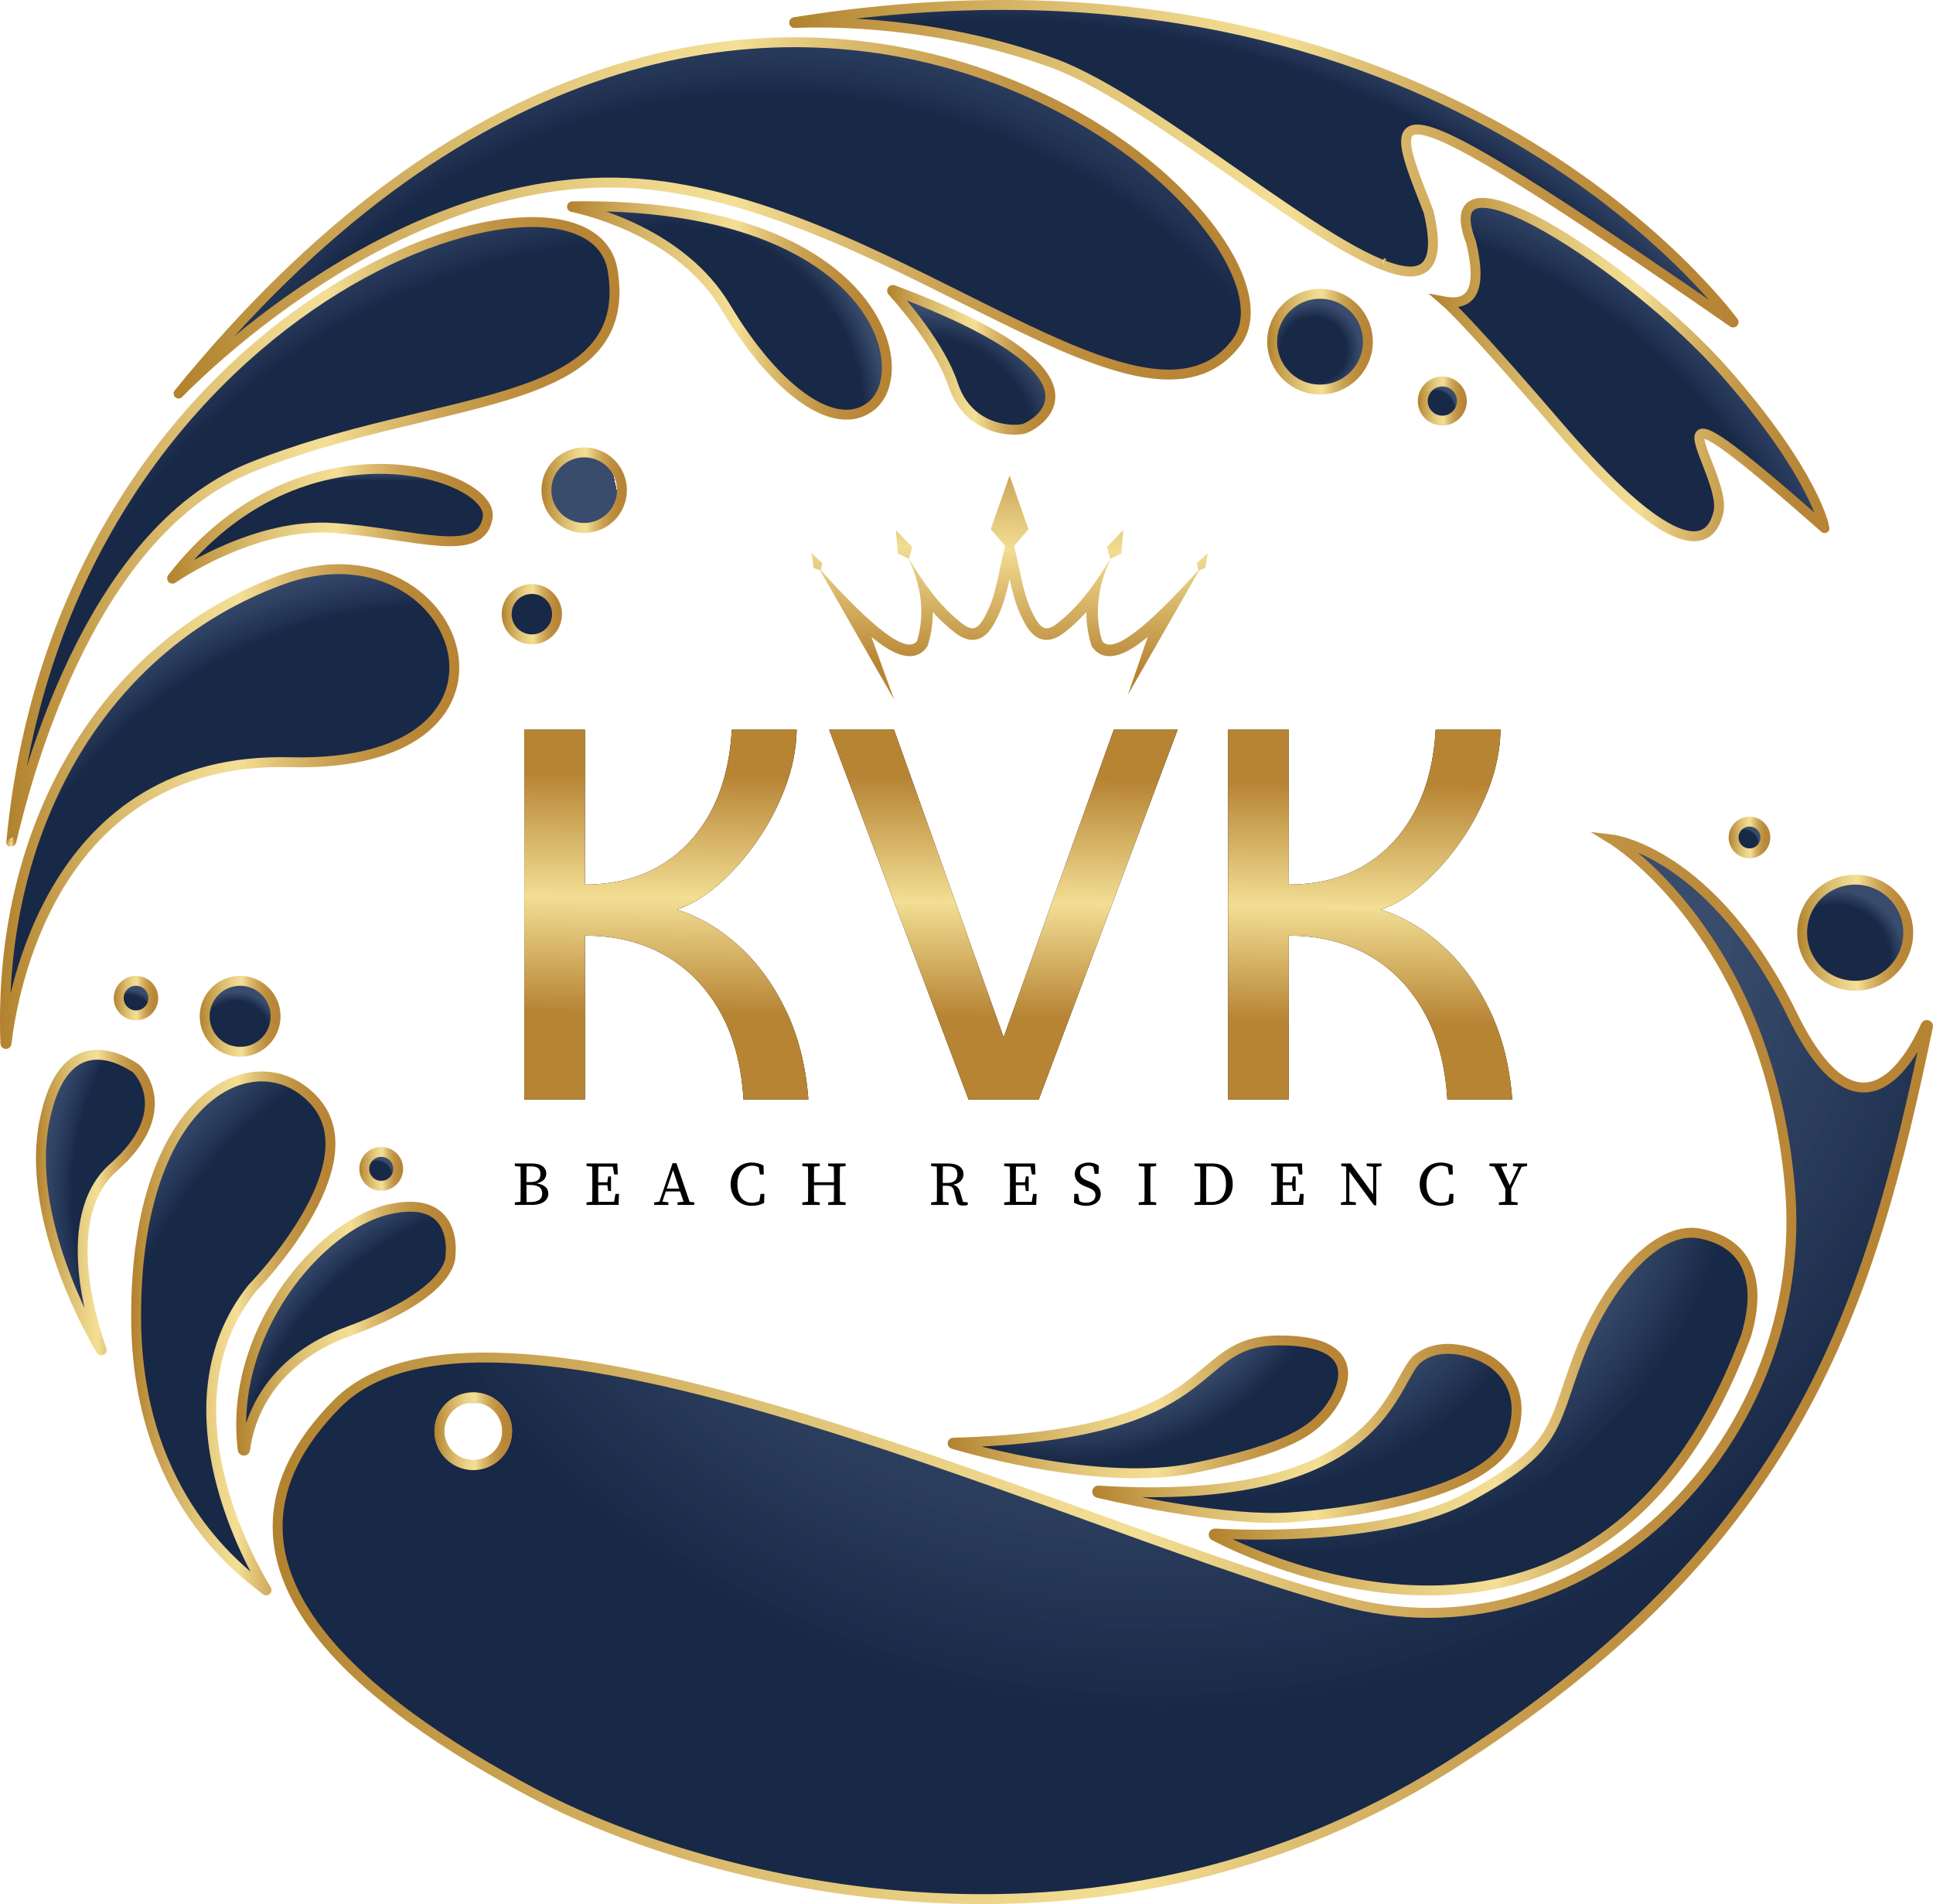
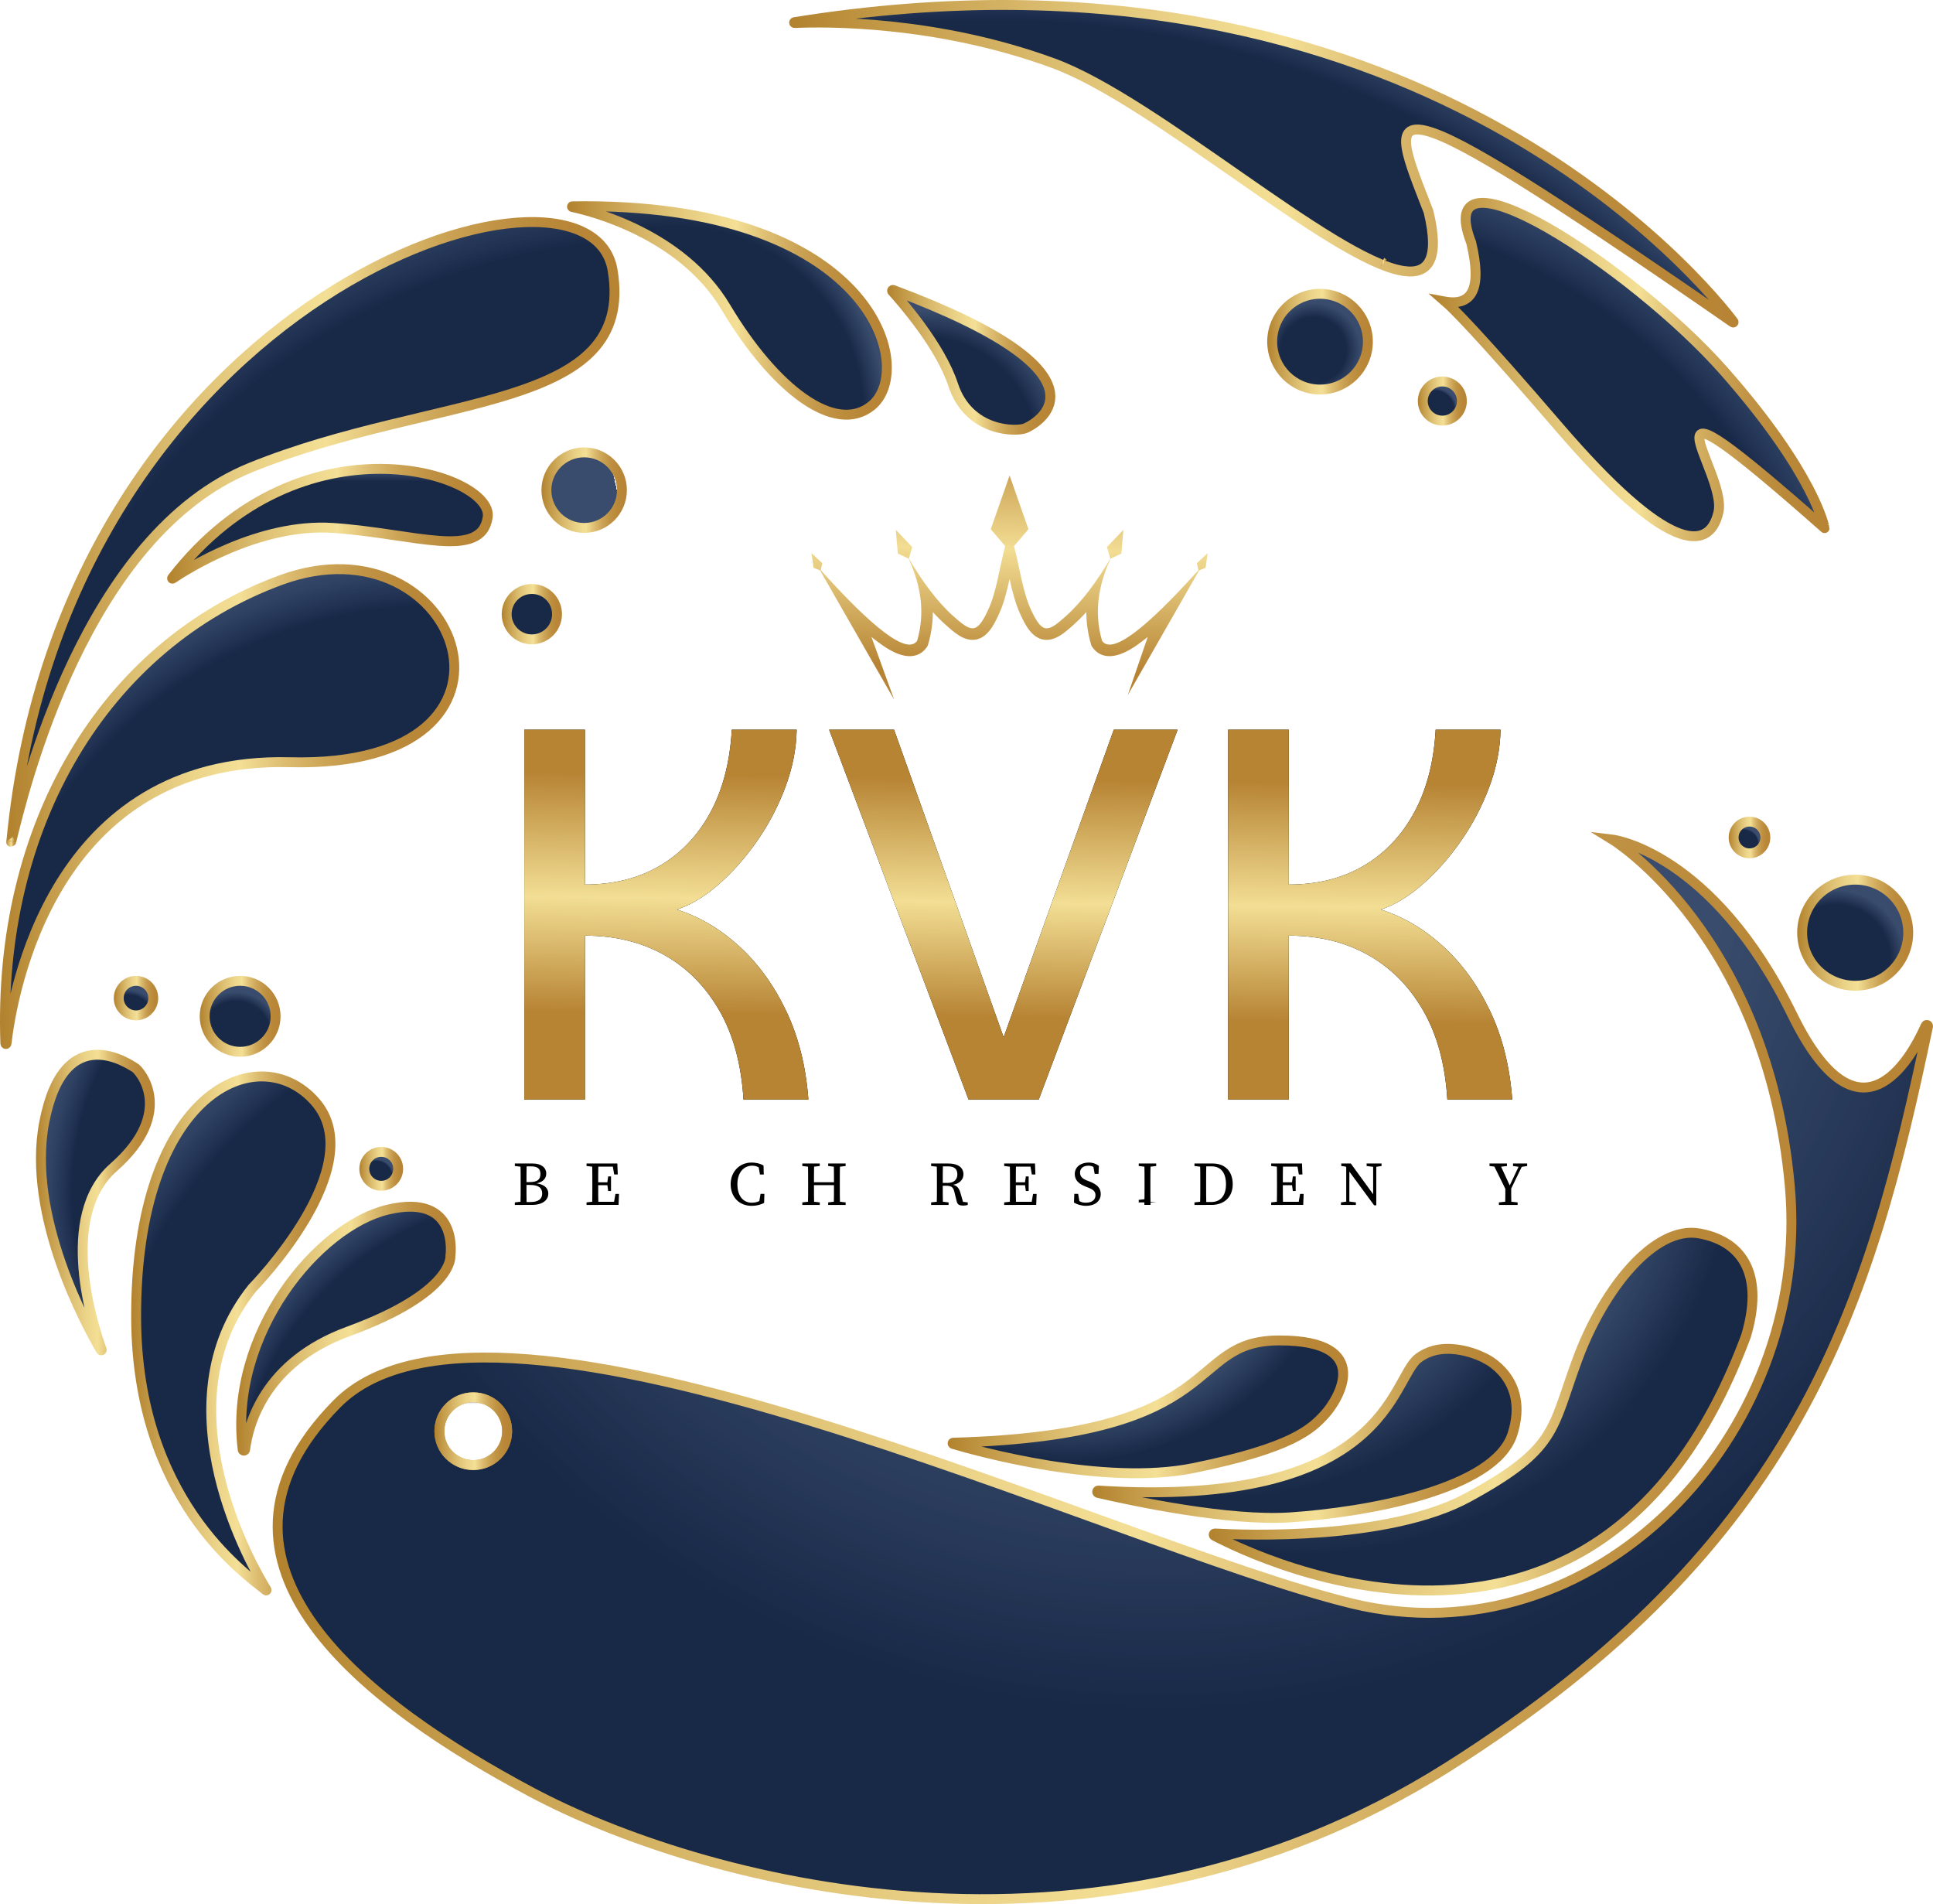
<svg xmlns="http://www.w3.org/2000/svg" xmlns:xlink="http://www.w3.org/1999/xlink" version="1.1" id="Layer_4" x="0px" y="0px" viewBox="0 0 1562.3 1538.63" style="enable-background:new 0 0 1562.3 1538.63;" xml:space="preserve">
  <style type="text/css">
	.st0{fill:url(#SVGID_1_);stroke:url(#SVGID_2_);stroke-width:8;stroke-miterlimit:10;}
	.st1{fill:url(#SVGID_3_);stroke:url(#SVGID_4_);stroke-width:8;stroke-miterlimit:10;}
	.st2{fill:url(#SVGID_5_);stroke:url(#SVGID_6_);stroke-width:8;stroke-miterlimit:10;}
	.st3{fill:url(#SVGID_7_);stroke:url(#SVGID_8_);stroke-width:8;stroke-miterlimit:10;}
	.st4{fill:url(#SVGID_9_);stroke:url(#SVGID_10_);stroke-width:8;stroke-miterlimit:10;}
	.st5{fill:url(#SVGID_11_);stroke:url(#SVGID_12_);stroke-width:8;stroke-miterlimit:10;}
	.st6{fill:url(#SVGID_13_);stroke:url(#SVGID_14_);stroke-width:8;stroke-miterlimit:10;}
	.st7{fill:url(#SVGID_15_);stroke:url(#SVGID_16_);stroke-width:8;stroke-miterlimit:10;}
	.st8{fill:url(#SVGID_17_);stroke:url(#SVGID_18_);stroke-width:8;stroke-miterlimit:10;}
	.st9{fill:url(#SVGID_19_);stroke:url(#SVGID_20_);stroke-width:8;stroke-miterlimit:10;}
	.st10{fill:url(#SVGID_21_);stroke:url(#SVGID_22_);stroke-width:8;stroke-miterlimit:10;}
	.st11{fill:url(#SVGID_23_);stroke:url(#SVGID_24_);stroke-width:8;stroke-miterlimit:10;}
	.st12{fill:url(#SVGID_25_);stroke:url(#SVGID_26_);stroke-width:8;stroke-miterlimit:10;}
	.st13{fill:url(#SVGID_27_);stroke:url(#SVGID_28_);stroke-width:8;stroke-miterlimit:10;}
	.st14{fill:url(#SVGID_29_);stroke:url(#SVGID_30_);stroke-width:8;stroke-miterlimit:10;}
	.st15{fill:url(#SVGID_31_);stroke:url(#SVGID_32_);stroke-width:8;stroke-miterlimit:10;}
	.st16{fill:url(#SVGID_33_);stroke:url(#SVGID_34_);stroke-width:8;stroke-miterlimit:10;}
	.st17{fill:url(#SVGID_35_);stroke:url(#SVGID_36_);stroke-width:8;stroke-miterlimit:10;}
	.st18{fill:url(#SVGID_37_);stroke:url(#SVGID_38_);stroke-width:8;stroke-miterlimit:10;}
	.st19{fill:url(#SVGID_39_);stroke:url(#SVGID_40_);stroke-width:8;stroke-miterlimit:10;}
	.st20{fill:url(#SVGID_41_);stroke:url(#SVGID_42_);stroke-width:8;stroke-miterlimit:10;}
	.st21{fill:url(#SVGID_43_);stroke:url(#SVGID_44_);stroke-width:8;stroke-miterlimit:10;}
	.st22{fill:url(#SVGID_45_);stroke:url(#SVGID_46_);stroke-width:8;stroke-miterlimit:10;}
	.st23{fill:url(#SVGID_47_);stroke:url(#SVGID_48_);stroke-width:8;stroke-miterlimit:10;}
	.st24{fill:url(#SVGID_49_);stroke:url(#SVGID_50_);stroke-width:8;stroke-miterlimit:10;}
	.st25{fill:url(#SVGID_51_);stroke:url(#SVGID_52_);stroke-width:8;stroke-miterlimit:10;}
	.st26{fill:url(#SVGID_53_);stroke:url(#SVGID_54_);stroke-width:8;stroke-miterlimit:10;}
	.st27{clip-path:url(#SVGID_56_);}
	.st28{fill:url(#SVGID_57_);}
	.st29{fill:url(#SVGID_58_);}
	.st30{fill:url(#SVGID_59_);}
	.st31{fill-rule:evenodd;clip-rule:evenodd;fill:url(#SVGID_60_);}
</style>
  <g>
    <radialGradient id="SVGID_1_" cx="1038.148" cy="613.721" r="499.863" gradientUnits="userSpaceOnUse">
      <stop offset="0.888" style="stop-color:#182847" />
      <stop offset="0.907" style="stop-color:#1C2D4E;stop-opacity:0.984" />
      <stop offset="0.952" style="stop-color:#223659;stop-opacity:0.943" />
      <stop offset="1" style="stop-color:#24395D;stop-opacity:0.9" />
    </radialGradient>
    <linearGradient id="SVGID_2_" gradientUnits="userSpaceOnUse" x1="1154.384" y1="298.632" x2="1480.495" y2="298.632">
      <stop offset="0" style="stop-color:#B2822E" />
      <stop offset="0.103" style="stop-color:#C39A48" />
      <stop offset="0.289" style="stop-color:#DDBF72" />
      <stop offset="0.435" style="stop-color:#EDD68B" />
      <stop offset="0.522" style="stop-color:#F3DF95" />
      <stop offset="0.528" style="stop-color:#F2DD93" />
      <stop offset="0.618" style="stop-color:#DDBD71" />
      <stop offset="0.709" style="stop-color:#CCA456" />
      <stop offset="0.802" style="stop-color:#C09243" />
      <stop offset="0.898" style="stop-color:#B98738" />
      <stop offset="1" style="stop-color:#B78434" />
    </linearGradient>
    <path class="st0" d="M1393.5,299.97c-73.92-83.88-237.94-190.35-204.49-104.05c0.01,0.02,0.02,0.04,0.02,0.05   c9.15,38.3,0.12,50.89-20.18,47.9c-0.01,0-0.01,0-0.01,0c-0.2-0.03-0.4-0.06-0.61-0.1c5.86,5.08,26.1,24.9,91.98,101.51   c85.98,99.99,121.02,102.16,128.68,68.62c7.66-33.54-77.36-131.15,85.78,12.85C1474.67,426.76,1467.42,383.86,1393.5,299.97z" />
    <radialGradient id="SVGID_3_" cx="353.893" cy="862.913" r="420.29" gradientUnits="userSpaceOnUse">
      <stop offset="0.888" style="stop-color:#182847" />
      <stop offset="0.907" style="stop-color:#1C2D4E;stop-opacity:0.984" />
      <stop offset="0.952" style="stop-color:#223659;stop-opacity:0.943" />
      <stop offset="1" style="stop-color:#24395D;stop-opacity:0.9" />
    </radialGradient>
    <linearGradient id="SVGID_4_" gradientUnits="userSpaceOnUse" x1="0" y1="651.767" x2="371.183" y2="651.767">
      <stop offset="0" style="stop-color:#B2822E" />
      <stop offset="0.103" style="stop-color:#C39A48" />
      <stop offset="0.289" style="stop-color:#DDBF72" />
      <stop offset="0.435" style="stop-color:#EDD68B" />
      <stop offset="0.522" style="stop-color:#F3DF95" />
      <stop offset="0.528" style="stop-color:#F2DD93" />
      <stop offset="0.618" style="stop-color:#DDBD71" />
      <stop offset="0.709" style="stop-color:#CCA456" />
      <stop offset="0.802" style="stop-color:#C09243" />
      <stop offset="0.898" style="stop-color:#B98738" />
      <stop offset="1" style="stop-color:#B78434" />
    </linearGradient>
    <path class="st1" d="M234.34,615.92C41.54,611.09,9.71,804.49,5.27,843.22c-0.07,0.58-0.92,0.54-0.94-0.04   c-6.4-175.86,79.93-322.14,222.87-374.53C371.97,415.6,448.56,621.28,234.34,615.92z" />
    <radialGradient id="SVGID_5_" cx="543.851" cy="738.317" r="613.803" gradientUnits="userSpaceOnUse">
      <stop offset="0.888" style="stop-color:#182847" />
      <stop offset="0.907" style="stop-color:#1C2D4E;stop-opacity:0.984" />
      <stop offset="0.952" style="stop-color:#223659;stop-opacity:0.943" />
      <stop offset="1" style="stop-color:#24395D;stop-opacity:0.9" />
    </radialGradient>
    <linearGradient id="SVGID_6_" gradientUnits="userSpaceOnUse" x1="5.181" y1="428.14" x2="500.669" y2="428.14">
      <stop offset="0" style="stop-color:#B2822E" />
      <stop offset="0.103" style="stop-color:#C39A48" />
      <stop offset="0.289" style="stop-color:#DDBF72" />
      <stop offset="0.435" style="stop-color:#EDD68B" />
      <stop offset="0.522" style="stop-color:#F3DF95" />
      <stop offset="0.528" style="stop-color:#F2DD93" />
      <stop offset="0.618" style="stop-color:#DDBD71" />
      <stop offset="0.709" style="stop-color:#CCA456" />
      <stop offset="0.802" style="stop-color:#C09243" />
      <stop offset="0.898" style="stop-color:#B98738" />
      <stop offset="1" style="stop-color:#B78434" />
    </linearGradient>
    <path class="st2" d="M202.66,377.78C68.71,432,19.14,638.61,9.16,679.92c42.35-442.33,466.83-576.04,485.95-461.66   C514.34,333.28,351.86,317.39,202.66,377.78z" />
    <linearGradient id="SVGID_7_" gradientUnits="userSpaceOnUse" x1="9.122" y1="680.385" x2="9.122" y2="679.92">
      <stop offset="0.888" style="stop-color:#182847" />
      <stop offset="0.907" style="stop-color:#1C2D4E;stop-opacity:0.984" />
      <stop offset="0.952" style="stop-color:#223659;stop-opacity:0.943" />
      <stop offset="1" style="stop-color:#24395D;stop-opacity:0.9" />
    </linearGradient>
    <linearGradient id="SVGID_8_" gradientUnits="userSpaceOnUse" x1="5.081" y1="681.675" x2="13.145" y2="681.675">
      <stop offset="0" style="stop-color:#B2822E" />
      <stop offset="0.103" style="stop-color:#C39A48" />
      <stop offset="0.289" style="stop-color:#DDBF72" />
      <stop offset="0.435" style="stop-color:#EDD68B" />
      <stop offset="0.522" style="stop-color:#F3DF95" />
      <stop offset="0.528" style="stop-color:#F2DD93" />
      <stop offset="0.618" style="stop-color:#DDBD71" />
      <stop offset="0.709" style="stop-color:#CCA456" />
      <stop offset="0.802" style="stop-color:#C09243" />
      <stop offset="0.898" style="stop-color:#B98738" />
      <stop offset="1" style="stop-color:#B78434" />
    </linearGradient>
    <path class="st3" d="M9.16,679.92C9.1,680.55,9.01,680.53,9.16,679.92L9.16,679.92z" />
    <linearGradient id="SVGID_9_" gradientUnits="userSpaceOnUse" x1="266.69" y1="467.623" x2="266.69" y2="378.877">
      <stop offset="0.888" style="stop-color:#182847" />
      <stop offset="0.907" style="stop-color:#1C2D4E;stop-opacity:0.984" />
      <stop offset="0.952" style="stop-color:#223659;stop-opacity:0.943" />
      <stop offset="1" style="stop-color:#24395D;stop-opacity:0.9" />
    </linearGradient>
    <linearGradient id="SVGID_10_" gradientUnits="userSpaceOnUse" x1="135.075" y1="423.25" x2="398.305" y2="423.25">
      <stop offset="0" style="stop-color:#B2822E" />
      <stop offset="0.103" style="stop-color:#C39A48" />
      <stop offset="0.289" style="stop-color:#DDBF72" />
      <stop offset="0.435" style="stop-color:#EDD68B" />
      <stop offset="0.522" style="stop-color:#F3DF95" />
      <stop offset="0.528" style="stop-color:#F2DD93" />
      <stop offset="0.618" style="stop-color:#DDBD71" />
      <stop offset="0.709" style="stop-color:#CCA456" />
      <stop offset="0.802" style="stop-color:#C09243" />
      <stop offset="0.898" style="stop-color:#B98738" />
      <stop offset="1" style="stop-color:#B78434" />
    </linearGradient>
    <path class="st4" d="M394.18,417.91c-5.11,34.85-59.23,13.16-125.14,8.69c-59.92-4.05-119.21,34.01-129.51,40.97   c-0.28,0.19-0.6-0.17-0.39-0.44C243.69,332.13,399.27,383.2,394.18,417.91z" />
    <radialGradient id="SVGID_11_" cx="621.468" cy="583.083" r="598.594" gradientUnits="userSpaceOnUse">
      <stop offset="0.847" style="stop-color:#182847" />
      <stop offset="0.872" style="stop-color:#1C2D4E;stop-opacity:0.984" />
      <stop offset="0.934" style="stop-color:#223659;stop-opacity:0.943" />
      <stop offset="1" style="stop-color:#24395D;stop-opacity:0.9" />
    </radialGradient>
    <linearGradient id="SVGID_12_" gradientUnits="userSpaceOnUse" x1="140.309" y1="176.085" x2="1010.875" y2="176.085">
      <stop offset="0" style="stop-color:#B2822E" />
      <stop offset="0.103" style="stop-color:#C39A48" />
      <stop offset="0.289" style="stop-color:#DDBF72" />
      <stop offset="0.435" style="stop-color:#EDD68B" />
      <stop offset="0.522" style="stop-color:#F3DF95" />
      <stop offset="0.528" style="stop-color:#F2DD93" />
      <stop offset="0.618" style="stop-color:#DDBD71" />
      <stop offset="0.709" style="stop-color:#CCA456" />
      <stop offset="0.802" style="stop-color:#C09243" />
      <stop offset="0.898" style="stop-color:#B98738" />
      <stop offset="1" style="stop-color:#B78434" />
    </linearGradient>
-     <path class="st5" d="M999.47,276.52c-72.64,96.82-269.66-104.46-473.28-127.19C322.58,126.6,141.47,321.54,144.34,318   C597.3-239.81,1072.1,179.69,999.47,276.52z" />
    <radialGradient id="SVGID_13_" cx="802.234" cy="785.296" r="815.169" gradientUnits="userSpaceOnUse">
      <stop offset="0.943" style="stop-color:#182847" />
      <stop offset="0.953" style="stop-color:#1C2D4E;stop-opacity:0.984" />
      <stop offset="0.976" style="stop-color:#223659;stop-opacity:0.943" />
      <stop offset="1" style="stop-color:#24395D;stop-opacity:0.9" />
    </radialGradient>
    <linearGradient id="SVGID_14_" gradientUnits="userSpaceOnUse" x1="637.815" y1="132.313" x2="1405.163" y2="132.313">
      <stop offset="0" style="stop-color:#B2822E" />
      <stop offset="0.103" style="stop-color:#C39A48" />
      <stop offset="0.289" style="stop-color:#DDBF72" />
      <stop offset="0.435" style="stop-color:#EDD68B" />
      <stop offset="0.522" style="stop-color:#F3DF95" />
      <stop offset="0.528" style="stop-color:#F2DD93" />
      <stop offset="0.618" style="stop-color:#DDBD71" />
      <stop offset="0.709" style="stop-color:#CCA456" />
      <stop offset="0.802" style="stop-color:#C09243" />
      <stop offset="0.898" style="stop-color:#B98738" />
      <stop offset="1" style="stop-color:#B78434" />
    </linearGradient>
    <path class="st6" d="M1400.61,260.56c-0.38-0.27-0.77-0.53-1.15-0.79c-297.57-206.12-278.34-175.05-244.89-88.75   c0.01,0.02,0.02,0.04,0.02,0.05c9.15,38.3,0.12,50.89-20.18,47.9c-0.01,0-0.01,0-0.01,0c-0.2-0.03-0.4-0.06-0.61-0.1   c-57.05-9.16-200.61-137.76-282.26-167.72C756.79,16.39,666.86,17.5,642.18,18.6c-0.44,0.02-0.5-0.62-0.07-0.69   c503.81-80.97,740.01,216.96,758.98,242.16C1401.33,260.39,1400.94,260.79,1400.61,260.56z" />
    <radialGradient id="SVGID_15_" cx="464.191" cy="1193.806" r="436.324" gradientUnits="userSpaceOnUse">
      <stop offset="0.888" style="stop-color:#182847" />
      <stop offset="0.907" style="stop-color:#1C2D4E;stop-opacity:0.984" />
      <stop offset="0.952" style="stop-color:#223659;stop-opacity:0.943" />
      <stop offset="1" style="stop-color:#24395D;stop-opacity:0.9" />
    </radialGradient>
    <linearGradient id="SVGID_16_" gradientUnits="userSpaceOnUse" x1="106.028" y1="1077.506" x2="271.079" y2="1077.506">
      <stop offset="0" style="stop-color:#B2822E" />
      <stop offset="0.103" style="stop-color:#C39A48" />
      <stop offset="0.289" style="stop-color:#DDBF72" />
      <stop offset="0.435" style="stop-color:#EDD68B" />
      <stop offset="0.522" style="stop-color:#F3DF95" />
      <stop offset="0.528" style="stop-color:#F2DD93" />
      <stop offset="0.618" style="stop-color:#DDBD71" />
      <stop offset="0.709" style="stop-color:#CCA456" />
      <stop offset="0.802" style="stop-color:#C09243" />
      <stop offset="0.898" style="stop-color:#B98738" />
      <stop offset="1" style="stop-color:#B78434" />
    </linearGradient>
    <path class="st7" d="M215.4,1284.68c0.19,0.31-0.19,0.65-0.47,0.42c-17.36-13.93-104.27-73.98-104.9-219.93   c-0.78-182.74,98.79-227.12,144.68-174.95c45.9,52.18-50.75,150.62-50.75,150.62C127.69,1136.05,205.21,1268.22,215.4,1284.68z" />
    <radialGradient id="SVGID_17_" cx="292.616" cy="964.019" r="263.423" gradientUnits="userSpaceOnUse">
      <stop offset="0.888" style="stop-color:#182847" />
      <stop offset="0.907" style="stop-color:#1C2D4E;stop-opacity:0.984" />
      <stop offset="0.952" style="stop-color:#223659;stop-opacity:0.943" />
      <stop offset="1" style="stop-color:#24395D;stop-opacity:0.9" />
    </radialGradient>
    <linearGradient id="SVGID_18_" gradientUnits="userSpaceOnUse" x1="29.079" y1="971.729" x2="125.123" y2="971.729">
      <stop offset="0" style="stop-color:#B2822E" />
      <stop offset="0.103" style="stop-color:#C39A48" />
      <stop offset="0.289" style="stop-color:#DDBF72" />
      <stop offset="0.435" style="stop-color:#EDD68B" />
      <stop offset="0.522" style="stop-color:#F3DF95" />
      <stop offset="0.528" style="stop-color:#F2DD93" />
      <stop offset="0.618" style="stop-color:#DDBD71" />
      <stop offset="0.709" style="stop-color:#CCA456" />
      <stop offset="0.802" style="stop-color:#C09243" />
      <stop offset="0.898" style="stop-color:#B98738" />
      <stop offset="1" style="stop-color:#B78434" />
    </linearGradient>
    <path class="st8" d="M91.88,943.24c-45.38,39.94-16.64,128.28-9.68,147.44c0.15,0.41-0.42,0.68-0.65,0.3   c-10.82-18.45-60.42-108.35-45.8-184.11c16.38-84.88,69.92-45.85,73.23-44.17C112.3,864.37,142.95,898.3,91.88,943.24z" />
    <radialGradient id="SVGID_19_" cx="445.808" cy="1222.913" r="288.671" gradientUnits="userSpaceOnUse">
      <stop offset="0.888" style="stop-color:#182847" />
      <stop offset="0.907" style="stop-color:#1C2D4E;stop-opacity:0.984" />
      <stop offset="0.952" style="stop-color:#223659;stop-opacity:0.943" />
      <stop offset="1" style="stop-color:#24395D;stop-opacity:0.9" />
    </radialGradient>
    <linearGradient id="SVGID_20_" gradientUnits="userSpaceOnUse" x1="190.928" y1="1073.655" x2="368.366" y2="1073.655">
      <stop offset="0" style="stop-color:#B2822E" />
      <stop offset="0.103" style="stop-color:#C39A48" />
      <stop offset="0.289" style="stop-color:#DDBF72" />
      <stop offset="0.435" style="stop-color:#EDD68B" />
      <stop offset="0.522" style="stop-color:#F3DF95" />
      <stop offset="0.528" style="stop-color:#F2DD93" />
      <stop offset="0.618" style="stop-color:#DDBD71" />
      <stop offset="0.709" style="stop-color:#CCA456" />
      <stop offset="0.802" style="stop-color:#C09243" />
      <stop offset="0.898" style="stop-color:#B98738" />
      <stop offset="1" style="stop-color:#B78434" />
    </linearGradient>
    <path class="st9" d="M364.05,1014.73c0,0,3.58,29.61-82.49,61.13c-67.68,24.78-80.89,75.12-83.45,95.5c-0.14,1.15-1.81,1.15-1.95,0   c-11.6-93.49,60.91-180.54,117.25-193.91C371.53,963.66,364.05,1014.73,364.05,1014.73z" />
    <radialGradient id="SVGID_21_" cx="937.553" cy="656.104" r="995.656" gradientUnits="userSpaceOnUse">
      <stop offset="0.455" style="stop-color:#24395D;stop-opacity:0.9" />
      <stop offset="0.732" style="stop-color:#182847" />
    </radialGradient>
    <linearGradient id="SVGID_22_" gradientUnits="userSpaceOnUse" x1="220.394" y1="1105.466" x2="1562.297" y2="1105.466">
      <stop offset="0" style="stop-color:#B2822E" />
      <stop offset="0.103" style="stop-color:#C39A48" />
      <stop offset="0.289" style="stop-color:#DDBF72" />
      <stop offset="0.435" style="stop-color:#EDD68B" />
      <stop offset="0.522" style="stop-color:#F3DF95" />
      <stop offset="0.528" style="stop-color:#F2DD93" />
      <stop offset="0.618" style="stop-color:#DDBD71" />
      <stop offset="0.709" style="stop-color:#CCA456" />
      <stop offset="0.802" style="stop-color:#C09243" />
      <stop offset="0.898" style="stop-color:#B98738" />
      <stop offset="1" style="stop-color:#B78434" />
    </linearGradient>
    <path class="st10" d="M1556.41,828.81c-12.7,28.45-53.95,100.92-107.63-8.42c-64.94-132.3-145.52-141.95-145.52-141.95   s124.85,76.64,143.29,279.74s-159.29,384.81-353.82,337.57c-194.52-47.23-692.69-290.74-820.47-161.29   c-127.78,129.46,26.33,244.07,157.62,313.91c131.28,69.85,451.23,162.2,740.36-20.57c284.66-179.95,341.06-373.81,388.03-598.38   C1558.51,828.26,1556.89,827.73,1556.41,828.81z M382.5,1183.88c-15.13,0-27.39-12.26-27.39-27.39c0-15.12,12.26-27.38,27.39-27.38   c15.12,0,27.38,12.26,27.38,27.38C409.88,1171.62,397.62,1183.88,382.5,1183.88z" />
    <linearGradient id="SVGID_23_" gradientUnits="userSpaceOnUse" x1="382.498" y1="1183.88" x2="382.498" y2="1129.11">
      <stop offset="0.888" style="stop-color:#FFFFFF;stop-opacity:0" />
      <stop offset="0.896" style="stop-color:#DFE2E7;stop-opacity:0.066" />
      <stop offset="0.91" style="stop-color:#AEB5C3;stop-opacity:0.178" />
      <stop offset="0.925" style="stop-color:#838FA3;stop-opacity:0.293" />
      <stop offset="0.939" style="stop-color:#61708A;stop-opacity:0.41" />
      <stop offset="0.954" style="stop-color:#465876;stop-opacity:0.527" />
      <stop offset="0.969" style="stop-color:#334768;stop-opacity:0.647" />
      <stop offset="0.984" style="stop-color:#283C60;stop-opacity:0.769" />
      <stop offset="1" style="stop-color:#24395D;stop-opacity:0.9" />
    </linearGradient>
    <linearGradient id="SVGID_24_" gradientUnits="userSpaceOnUse" x1="351.113" y1="1156.495" x2="413.883" y2="1156.495">
      <stop offset="0" style="stop-color:#B2822E" />
      <stop offset="0.103" style="stop-color:#C39A48" />
      <stop offset="0.289" style="stop-color:#DDBF72" />
      <stop offset="0.435" style="stop-color:#EDD68B" />
      <stop offset="0.522" style="stop-color:#F3DF95" />
      <stop offset="0.528" style="stop-color:#F2DD93" />
      <stop offset="0.618" style="stop-color:#DDBD71" />
      <stop offset="0.709" style="stop-color:#CCA456" />
      <stop offset="0.802" style="stop-color:#C09243" />
      <stop offset="0.898" style="stop-color:#B98738" />
      <stop offset="1" style="stop-color:#B78434" />
    </linearGradient>
    <path class="st11" d="M409.88,1156.49c0,15.13-12.26,27.39-27.38,27.39c-15.13,0-27.39-12.26-27.39-27.39   c0-15.12,12.26-27.38,27.39-27.38C397.62,1129.11,409.88,1141.37,409.88,1156.49z" />
    <radialGradient id="SVGID_25_" cx="523.425" cy="338.998" r="193.434" fx="626.313" fy="322.646" gradientUnits="userSpaceOnUse">
      <stop offset="0.788" style="stop-color:#182847" />
      <stop offset="1" style="stop-color:#24395D;stop-opacity:0.9" />
    </radialGradient>
    <linearGradient id="SVGID_26_" gradientUnits="userSpaceOnUse" x1="458.297" y1="250.865" x2="720.789" y2="250.865">
      <stop offset="0" style="stop-color:#B2822E" />
      <stop offset="0.103" style="stop-color:#C39A48" />
      <stop offset="0.289" style="stop-color:#DDBF72" />
      <stop offset="0.435" style="stop-color:#EDD68B" />
      <stop offset="0.522" style="stop-color:#F3DF95" />
      <stop offset="0.528" style="stop-color:#F2DD93" />
      <stop offset="0.618" style="stop-color:#DDBD71" />
      <stop offset="0.709" style="stop-color:#CCA456" />
      <stop offset="0.802" style="stop-color:#C09243" />
      <stop offset="0.898" style="stop-color:#B98738" />
      <stop offset="1" style="stop-color:#B78434" />
    </linearGradient>
    <path class="st12" d="M704.39,327.92c-29.36,23.74-78.27-13.46-117.84-79.76c-35.43-59.37-109.04-77.7-124.03-80.88   c-0.34-0.07-0.28-0.58,0.07-0.58C704.47,162.86,741.59,297.84,704.39,327.92z" />
    <radialGradient id="SVGID_27_" cx="746.063" cy="363.509" r="113.587" gradientUnits="userSpaceOnUse">
      <stop offset="0.802" style="stop-color:#182847" />
      <stop offset="1" style="stop-color:#24395D;stop-opacity:0.9" />
    </radialGradient>
    <linearGradient id="SVGID_28_" gradientUnits="userSpaceOnUse" x1="716.999" y1="290.76" x2="852.935" y2="290.76">
      <stop offset="0" style="stop-color:#B2822E" />
      <stop offset="0.103" style="stop-color:#C39A48" />
      <stop offset="0.289" style="stop-color:#DDBF72" />
      <stop offset="0.435" style="stop-color:#EDD68B" />
      <stop offset="0.522" style="stop-color:#F3DF95" />
      <stop offset="0.528" style="stop-color:#F2DD93" />
      <stop offset="0.618" style="stop-color:#DDBD71" />
      <stop offset="0.709" style="stop-color:#CCA456" />
      <stop offset="0.802" style="stop-color:#C09243" />
      <stop offset="0.898" style="stop-color:#B98738" />
      <stop offset="1" style="stop-color:#B78434" />
    </linearGradient>
    <path class="st13" d="M828.73,346.06c-6.82,2.91-45.61,3.56-58.38-35.2c-10.3-31.26-41.16-66.62-49.17-75.46   c-0.49-0.53,0.08-1.34,0.75-1.09C903.6,302.15,840.68,340.96,828.73,346.06z" />
    <linearGradient id="SVGID_29_" gradientUnits="userSpaceOnUse" x1="1117.743" y1="212.84" x2="1117.743" y2="212.14">
      <stop offset="0.888" style="stop-color:#182847" />
      <stop offset="0.907" style="stop-color:#1C2D4E;stop-opacity:0.984" />
      <stop offset="0.952" style="stop-color:#223659;stop-opacity:0.943" />
      <stop offset="1" style="stop-color:#24395D;stop-opacity:0.9" />
    </linearGradient>
    <linearGradient id="SVGID_30_" gradientUnits="userSpaceOnUse" x1="1115.759" y1="212.195" x2="1120.727" y2="212.195">
      <stop offset="0" style="stop-color:#B2822E" />
      <stop offset="0.103" style="stop-color:#C39A48" />
      <stop offset="0.289" style="stop-color:#DDBF72" />
      <stop offset="0.435" style="stop-color:#EDD68B" />
      <stop offset="0.522" style="stop-color:#F3DF95" />
      <stop offset="0.528" style="stop-color:#F2DD93" />
      <stop offset="0.618" style="stop-color:#DDBD71" />
      <stop offset="0.709" style="stop-color:#CCA456" />
      <stop offset="0.802" style="stop-color:#C09243" />
      <stop offset="0.898" style="stop-color:#B98738" />
      <stop offset="1" style="stop-color:#B78434" />
    </linearGradient>
    <path class="st14" d="M1118.24,212.84c-0.77-0.61-1-0.7-1-0.7" />
    <radialGradient id="SVGID_31_" cx="1053.978" cy="905.807" r="465.281" gradientUnits="userSpaceOnUse">
      <stop offset="0.592" style="stop-color:#24395D;stop-opacity:0.9" />
      <stop offset="0.754" style="stop-color:#182847" />
    </radialGradient>
    <linearGradient id="SVGID_32_" gradientUnits="userSpaceOnUse" x1="976.946" y1="1140.667" x2="1420.428" y2="1140.667">
      <stop offset="0" style="stop-color:#B2822E" />
      <stop offset="0.103" style="stop-color:#C39A48" />
      <stop offset="0.289" style="stop-color:#DDBF72" />
      <stop offset="0.435" style="stop-color:#EDD68B" />
      <stop offset="0.522" style="stop-color:#F3DF95" />
      <stop offset="0.528" style="stop-color:#F2DD93" />
      <stop offset="0.618" style="stop-color:#DDBD71" />
      <stop offset="0.709" style="stop-color:#CCA456" />
      <stop offset="0.802" style="stop-color:#C09243" />
      <stop offset="0.898" style="stop-color:#B98738" />
      <stop offset="1" style="stop-color:#B78434" />
    </linearGradient>
    <path class="st15" d="M1411.2,1079.44c-116.52,314.06-394.12,180.25-429.75,161.51c-0.9-0.48-0.52-1.84,0.5-1.79   c23.74,1.33,140.47,5.83,204.93-29.37c72-39.32,66.9-54.16,87.98-111.2c21.07-57.05,62.29-108.66,98.8-101.87   C1410.17,1003.5,1425.32,1032.04,1411.2,1079.44z" />
    <radialGradient id="SVGID_33_" cx="983.51" cy="905.807" r="430.185" gradientUnits="userSpaceOnUse">
      <stop offset="0.559" style="stop-color:#24395D;stop-opacity:0.9" />
      <stop offset="0.71" style="stop-color:#182847" />
    </radialGradient>
    <linearGradient id="SVGID_34_" gradientUnits="userSpaceOnUse" x1="882.762" y1="1158.259" x2="1229.742" y2="1158.259">
      <stop offset="0" style="stop-color:#B2822E" />
      <stop offset="0.103" style="stop-color:#C39A48" />
      <stop offset="0.289" style="stop-color:#DDBF72" />
      <stop offset="0.435" style="stop-color:#EDD68B" />
      <stop offset="0.522" style="stop-color:#F3DF95" />
      <stop offset="0.528" style="stop-color:#F2DD93" />
      <stop offset="0.618" style="stop-color:#DDBD71" />
      <stop offset="0.709" style="stop-color:#CCA456" />
      <stop offset="0.802" style="stop-color:#C09243" />
      <stop offset="0.898" style="stop-color:#B98738" />
      <stop offset="1" style="stop-color:#B78434" />
    </linearGradient>
    <path class="st16" d="M1222.44,1158.73c-14.3,44.93-117.96,63.32-179.75,67.4c-49.49,3.27-126.5-13.11-155.19-19.76   c-1.15-0.27-0.89-1.97,0.29-1.9c234.12,14.66,236.45-90.44,258.56-107.02c22.47-16.85,53.62,0,53.62,0   S1236.73,1113.79,1222.44,1158.73z" />
    <radialGradient id="SVGID_35_" cx="865.553" cy="951.764" r="304.184" gradientUnits="userSpaceOnUse">
      <stop offset="0.626" style="stop-color:#24395D;stop-opacity:0.9" />
      <stop offset="0.754" style="stop-color:#182847" />
    </radialGradient>
    <linearGradient id="SVGID_36_" gradientUnits="userSpaceOnUse" x1="765.9" y1="1136.82" x2="1089.581" y2="1136.82">
      <stop offset="0" style="stop-color:#B2822E" />
      <stop offset="0.103" style="stop-color:#C39A48" />
      <stop offset="0.289" style="stop-color:#DDBF72" />
      <stop offset="0.435" style="stop-color:#EDD68B" />
      <stop offset="0.522" style="stop-color:#F3DF95" />
      <stop offset="0.528" style="stop-color:#F2DD93" />
      <stop offset="0.618" style="stop-color:#DDBD71" />
      <stop offset="0.709" style="stop-color:#CCA456" />
      <stop offset="0.802" style="stop-color:#C09243" />
      <stop offset="0.898" style="stop-color:#B98738" />
      <stop offset="1" style="stop-color:#B78434" />
    </linearGradient>
    <path class="st17" d="M1070.78,1142.9c-10.75,11.74-26.05,27.06-106.22,43.4c-72.53,14.79-175.36-13.9-194.3-19.5   c-0.56-0.17-0.44-0.99,0.14-1.01c225.2-6.25,186.36-82.64,263.61-82.64C1111.63,1083.15,1081.52,1131.15,1070.78,1142.9z" />
    <radialGradient id="SVGID_37_" cx="1061.638" cy="282.828" r="38.498" gradientUnits="userSpaceOnUse">
      <stop offset="0.682" style="stop-color:#182847" />
      <stop offset="1" style="stop-color:#24395D;stop-opacity:0.9" />
    </radialGradient>
    <linearGradient id="SVGID_38_" gradientUnits="userSpaceOnUse" x1="1024.203" y1="276.1" x2="1109.563" y2="276.1">
      <stop offset="0" style="stop-color:#B2822E" />
      <stop offset="0.103" style="stop-color:#C39A48" />
      <stop offset="0.289" style="stop-color:#DDBF72" />
      <stop offset="0.435" style="stop-color:#EDD68B" />
      <stop offset="0.522" style="stop-color:#F3DF95" />
      <stop offset="0.528" style="stop-color:#F2DD93" />
      <stop offset="0.618" style="stop-color:#DDBD71" />
      <stop offset="0.709" style="stop-color:#CCA456" />
      <stop offset="0.802" style="stop-color:#C09243" />
      <stop offset="0.898" style="stop-color:#B98738" />
      <stop offset="1" style="stop-color:#B78434" />
    </linearGradient>
    <circle class="st18" cx="1066.88" cy="276.1" r="38.68" />
    <radialGradient id="SVGID_39_" cx="1159.68" cy="331.338" r="18.158" gradientUnits="userSpaceOnUse">
      <stop offset="0.86" style="stop-color:#182847" />
      <stop offset="0.883" style="stop-color:#1C2D4E;stop-opacity:0.984" />
      <stop offset="0.94" style="stop-color:#223659;stop-opacity:0.943" />
      <stop offset="1" style="stop-color:#24395D;stop-opacity:0.9" />
    </radialGradient>
    <linearGradient id="SVGID_40_" gradientUnits="userSpaceOnUse" x1="1145.929" y1="324.071" x2="1185.527" y2="324.071">
      <stop offset="0" style="stop-color:#B2822E" />
      <stop offset="0.103" style="stop-color:#C39A48" />
      <stop offset="0.289" style="stop-color:#DDBF72" />
      <stop offset="0.435" style="stop-color:#EDD68B" />
      <stop offset="0.522" style="stop-color:#F3DF95" />
      <stop offset="0.528" style="stop-color:#F2DD93" />
      <stop offset="0.618" style="stop-color:#DDBD71" />
      <stop offset="0.709" style="stop-color:#CCA456" />
      <stop offset="0.802" style="stop-color:#C09243" />
      <stop offset="0.898" style="stop-color:#B98738" />
      <stop offset="1" style="stop-color:#B78434" />
    </linearGradient>
    <circle class="st19" cx="1165.73" cy="324.07" r="15.8" />
    <radialGradient id="SVGID_41_" cx="1409.384" cy="682.097" r="12.817" gradientUnits="userSpaceOnUse">
      <stop offset="0.888" style="stop-color:#182847" />
      <stop offset="0.907" style="stop-color:#1C2D4E;stop-opacity:0.984" />
      <stop offset="0.952" style="stop-color:#223659;stop-opacity:0.943" />
      <stop offset="1" style="stop-color:#24395D;stop-opacity:0.9" />
    </radialGradient>
    <linearGradient id="SVGID_42_" gradientUnits="userSpaceOnUse" x1="1397.163" y1="676.736" x2="1430.797" y2="676.736">
      <stop offset="0" style="stop-color:#B2822E" />
      <stop offset="0.103" style="stop-color:#C39A48" />
      <stop offset="0.289" style="stop-color:#DDBF72" />
      <stop offset="0.435" style="stop-color:#EDD68B" />
      <stop offset="0.522" style="stop-color:#F3DF95" />
      <stop offset="0.528" style="stop-color:#F2DD93" />
      <stop offset="0.618" style="stop-color:#DDBD71" />
      <stop offset="0.709" style="stop-color:#CCA456" />
      <stop offset="0.802" style="stop-color:#C09243" />
      <stop offset="0.898" style="stop-color:#B98738" />
      <stop offset="1" style="stop-color:#B78434" />
    </linearGradient>
    <circle class="st20" cx="1413.98" cy="676.74" r="12.82" />
    <radialGradient id="SVGID_43_" cx="1483.425" cy="775.083" r="56.207" gradientUnits="userSpaceOnUse">
      <stop offset="0.782" style="stop-color:#182847" />
      <stop offset="0.938" style="stop-color:#203356;stop-opacity:0.928" />
      <stop offset="1" style="stop-color:#24395D;stop-opacity:0.9" />
    </radialGradient>
    <linearGradient id="SVGID_44_" gradientUnits="userSpaceOnUse" x1="1452.543" y1="753.675" x2="1546.283" y2="753.675">
      <stop offset="0" style="stop-color:#B2822E" />
      <stop offset="0.103" style="stop-color:#C39A48" />
      <stop offset="0.289" style="stop-color:#DDBF72" />
      <stop offset="0.435" style="stop-color:#EDD68B" />
      <stop offset="0.522" style="stop-color:#F3DF95" />
      <stop offset="0.528" style="stop-color:#F2DD93" />
      <stop offset="0.618" style="stop-color:#DDBD71" />
      <stop offset="0.709" style="stop-color:#CCA456" />
      <stop offset="0.802" style="stop-color:#C09243" />
      <stop offset="0.898" style="stop-color:#B98738" />
      <stop offset="1" style="stop-color:#B78434" />
    </linearGradient>
    <path class="st21" d="M1542.28,753.67c0,23.68-19.2,42.87-42.87,42.87s-42.87-19.19-42.87-42.87c0-23.67,19.2-42.86,42.87-42.86   S1542.28,730,1542.28,753.67z" />
    <linearGradient id="SVGID_45_" gradientUnits="userSpaceOnUse" x1="429.851" y1="516.623" x2="429.851" y2="475.928">
      <stop offset="0.888" style="stop-color:#182847" />
      <stop offset="0.907" style="stop-color:#1C2D4E;stop-opacity:0.984" />
      <stop offset="0.952" style="stop-color:#223659;stop-opacity:0.943" />
      <stop offset="1" style="stop-color:#24395D;stop-opacity:0.9" />
    </linearGradient>
    <linearGradient id="SVGID_46_" gradientUnits="userSpaceOnUse" x1="405.503" y1="496.275" x2="454.198" y2="496.275">
      <stop offset="0" style="stop-color:#B2822E" />
      <stop offset="0.103" style="stop-color:#C39A48" />
      <stop offset="0.289" style="stop-color:#DDBF72" />
      <stop offset="0.435" style="stop-color:#EDD68B" />
      <stop offset="0.522" style="stop-color:#F3DF95" />
      <stop offset="0.528" style="stop-color:#F2DD93" />
      <stop offset="0.618" style="stop-color:#DDBD71" />
      <stop offset="0.709" style="stop-color:#CCA456" />
      <stop offset="0.802" style="stop-color:#C09243" />
      <stop offset="0.898" style="stop-color:#B98738" />
      <stop offset="1" style="stop-color:#B78434" />
    </linearGradient>
    <circle class="st22" cx="429.85" cy="496.28" r="20.35" />
    <radialGradient id="SVGID_47_" cx="469.084" cy="404.245" r="30.525" fx="498.885" fy="397.636" gradientUnits="userSpaceOnUse">
      <stop offset="0.802" style="stop-color:#182847" />
      <stop offset="1" style="stop-color:#24395D;stop-opacity:0.9" />
    </radialGradient>
    <linearGradient id="SVGID_48_" gradientUnits="userSpaceOnUse" x1="437.623" y1="396.075" x2="506.673" y2="396.075">
      <stop offset="0" style="stop-color:#B2822E" />
      <stop offset="0.103" style="stop-color:#C39A48" />
      <stop offset="0.289" style="stop-color:#DDBF72" />
      <stop offset="0.435" style="stop-color:#EDD68B" />
      <stop offset="0.522" style="stop-color:#F3DF95" />
      <stop offset="0.528" style="stop-color:#F2DD93" />
      <stop offset="0.618" style="stop-color:#DDBD71" />
      <stop offset="0.709" style="stop-color:#CCA456" />
      <stop offset="0.802" style="stop-color:#C09243" />
      <stop offset="0.898" style="stop-color:#B98738" />
      <stop offset="1" style="stop-color:#B78434" />
    </linearGradient>
    <path class="st23" d="M502.67,396.08c0,16.86-13.66,30.52-30.52,30.52s-30.53-13.66-30.53-30.52s13.67-30.53,30.53-30.53   S502.67,379.22,502.67,396.08z" />
    <radialGradient id="SVGID_49_" cx="102.659" cy="826.147" r="26.939" gradientUnits="userSpaceOnUse">
      <stop offset="0.832" style="stop-color:#182847" />
      <stop offset="0.86" style="stop-color:#1C2D4E;stop-opacity:0.984" />
      <stop offset="0.928" style="stop-color:#223659;stop-opacity:0.943" />
      <stop offset="1" style="stop-color:#24395D;stop-opacity:0.9" />
    </radialGradient>
    <linearGradient id="SVGID_50_" gradientUnits="userSpaceOnUse" x1="91.971" y1="806.536" x2="127.874" y2="806.536">
      <stop offset="0" style="stop-color:#B2822E" />
      <stop offset="0.103" style="stop-color:#C39A48" />
      <stop offset="0.289" style="stop-color:#DDBF72" />
      <stop offset="0.435" style="stop-color:#EDD68B" />
      <stop offset="0.522" style="stop-color:#F3DF95" />
      <stop offset="0.528" style="stop-color:#F2DD93" />
      <stop offset="0.618" style="stop-color:#DDBD71" />
      <stop offset="0.709" style="stop-color:#CCA456" />
      <stop offset="0.802" style="stop-color:#C09243" />
      <stop offset="0.898" style="stop-color:#B98738" />
      <stop offset="1" style="stop-color:#B78434" />
    </linearGradient>
    <circle class="st24" cx="109.92" cy="806.54" r="13.95" />
    <radialGradient id="SVGID_51_" cx="190.489" cy="837.381" r="36.108" gradientUnits="userSpaceOnUse">
      <stop offset="0.782" style="stop-color:#182847" />
      <stop offset="1" style="stop-color:#24395D;stop-opacity:0.9" />
    </radialGradient>
    <linearGradient id="SVGID_52_" gradientUnits="userSpaceOnUse" x1="161.423" y1="821.25" x2="226.753" y2="821.25">
      <stop offset="0" style="stop-color:#B2822E" />
      <stop offset="0.103" style="stop-color:#C39A48" />
      <stop offset="0.289" style="stop-color:#DDBF72" />
      <stop offset="0.435" style="stop-color:#EDD68B" />
      <stop offset="0.522" style="stop-color:#F3DF95" />
      <stop offset="0.528" style="stop-color:#F2DD93" />
      <stop offset="0.618" style="stop-color:#DDBD71" />
      <stop offset="0.709" style="stop-color:#CCA456" />
      <stop offset="0.802" style="stop-color:#C09243" />
      <stop offset="0.898" style="stop-color:#B98738" />
      <stop offset="1" style="stop-color:#B78434" />
    </linearGradient>
    <path class="st25" d="M222.75,821.25c0,15.83-12.84,28.67-28.67,28.67c-15.83,0-28.66-12.84-28.66-28.67s12.83-28.67,28.66-28.67   C209.91,792.58,222.75,805.42,222.75,821.25z" />
    <radialGradient id="SVGID_53_" cx="304.106" cy="950.998" r="14.309" gradientUnits="userSpaceOnUse">
      <stop offset="0.888" style="stop-color:#182847" />
      <stop offset="0.907" style="stop-color:#1C2D4E;stop-opacity:0.984" />
      <stop offset="0.952" style="stop-color:#223659;stop-opacity:0.943" />
      <stop offset="1" style="stop-color:#24395D;stop-opacity:0.9" />
    </radialGradient>
    <linearGradient id="SVGID_54_" gradientUnits="userSpaceOnUse" x1="290.432" y1="944.493" x2="325.81" y2="944.493">
      <stop offset="0" style="stop-color:#B2822E" />
      <stop offset="0.103" style="stop-color:#C39A48" />
      <stop offset="0.289" style="stop-color:#DDBF72" />
      <stop offset="0.435" style="stop-color:#EDD68B" />
      <stop offset="0.522" style="stop-color:#F3DF95" />
      <stop offset="0.528" style="stop-color:#F2DD93" />
      <stop offset="0.618" style="stop-color:#DDBD71" />
      <stop offset="0.709" style="stop-color:#CCA456" />
      <stop offset="0.802" style="stop-color:#C09243" />
      <stop offset="0.898" style="stop-color:#B98738" />
      <stop offset="1" style="stop-color:#B78434" />
    </linearGradient>
    <circle class="st26" cx="308.12" cy="944.49" r="13.69" />
  </g>
  <g>
    <defs>
      <rect id="SVGID_55_" x="649.43" y="376.99" width="320.25" height="181.26" />
    </defs>
    <clipPath id="SVGID_56_">
      <use xlink:href="#SVGID_55_" style="overflow:visible;" />
    </clipPath>
  </g>
  <g>
    <g>
      <g>
        <g>
          <path d="M423.75,888.49V589.64h49.02v125.13c23.22,0,43.43-5.09,60.63-15.26c17.2-10.17,30.81-24.58,40.85-43.22      c10.03-18.63,15.76-40.85,17.2-66.65h52.46c-0.29,15.48-3.37,31.03-9.25,46.66c-5.88,15.63-13.54,30.17-23,43.65      c-9.46,13.48-19.78,25.09-30.96,34.83c-11.18,9.75-22.36,16.49-33.54,20.21c18.06,5.74,34.76,15.55,50.09,29.45      c15.33,13.91,28.02,31.32,38.06,52.25c10.03,20.93,16.05,44.87,18.06,71.81h-52.46c-1.72-28.38-8.24-52.39-19.56-72.02      c-11.33-19.63-26.23-34.62-44.72-44.94c-18.49-10.32-39.77-15.48-63.85-15.48v132.44H423.75z" />
          <path d="M900.19,589.64h51.6L839.56,888.49H782.8L670.14,589.64h52.46l88.58,248.54L900.19,589.64z" />
          <path d="M992.63,888.49V589.64h49.02v125.13c23.22,0,43.43-5.09,60.63-15.26c17.2-10.17,30.81-24.58,40.85-43.22      c10.03-18.63,15.76-40.85,17.2-66.65h52.46c-0.29,15.48-3.37,31.03-9.25,46.66c-5.88,15.63-13.54,30.17-23,43.65      c-9.46,13.48-19.78,25.09-30.96,34.83c-11.18,9.75-22.36,16.49-33.54,20.21c18.06,5.74,34.76,15.55,50.09,29.45      c15.33,13.91,28.02,31.32,38.05,52.25c10.03,20.93,16.05,44.87,18.06,71.81h-52.46c-1.72-28.38-8.24-52.39-19.57-72.02      c-11.33-19.63-26.23-34.62-44.72-44.94c-18.49-10.32-39.78-15.48-63.86-15.48v132.44H992.63z" />
        </g>
      </g>
      <g>
        <linearGradient id="SVGID_57_" gradientUnits="userSpaceOnUse" x1="824.434" y1="629.659" x2="821.845" y2="827.04">
          <stop offset="0" style="stop-color:#B78434" />
          <stop offset="0.506" style="stop-color:#F2DE94" />
          <stop offset="0.975" style="stop-color:#B78434" />
        </linearGradient>
        <path class="st28" d="M423.75,888.49V589.64h49.02v125.13c23.22,0,43.43-5.09,60.63-15.26c17.2-10.17,30.81-24.58,40.85-43.22     c10.03-18.63,15.76-40.85,17.2-66.65h52.46c-0.29,15.48-3.37,31.03-9.25,46.66c-5.88,15.63-13.54,30.17-23,43.65     c-9.46,13.48-19.78,25.09-30.96,34.83c-11.18,9.75-22.36,16.49-33.54,20.21c18.06,5.74,34.76,15.55,50.09,29.45     c15.33,13.91,28.02,31.32,38.06,52.25c10.03,20.93,16.05,44.87,18.06,71.81h-52.46c-1.72-28.38-8.24-52.39-19.56-72.02     c-11.33-19.63-26.23-34.62-44.72-44.94c-18.49-10.32-39.77-15.48-63.85-15.48v132.44H423.75z" />
        <linearGradient id="SVGID_58_" gradientUnits="userSpaceOnUse" x1="824.434" y1="629.659" x2="821.845" y2="827.04">
          <stop offset="0" style="stop-color:#B78434" />
          <stop offset="0.506" style="stop-color:#F2DE94" />
          <stop offset="0.975" style="stop-color:#B78434" />
        </linearGradient>
        <path class="st29" d="M900.19,589.64h51.6L839.56,888.49H782.8L670.14,589.64h52.46l88.58,248.54L900.19,589.64z" />
        <linearGradient id="SVGID_59_" gradientUnits="userSpaceOnUse" x1="824.434" y1="629.659" x2="821.845" y2="827.04">
          <stop offset="0" style="stop-color:#B78434" />
          <stop offset="0.506" style="stop-color:#F2DE94" />
          <stop offset="0.975" style="stop-color:#B78434" />
        </linearGradient>
        <path class="st30" d="M992.63,888.49V589.64h49.02v125.13c23.22,0,43.43-5.09,60.63-15.26c17.2-10.17,30.81-24.58,40.85-43.22     c10.03-18.63,15.76-40.85,17.2-66.65h52.46c-0.29,15.48-3.37,31.03-9.25,46.66c-5.88,15.63-13.54,30.17-23,43.65     c-9.46,13.48-19.78,25.09-30.96,34.83c-11.18,9.75-22.36,16.49-33.54,20.21c18.06,5.74,34.76,15.55,50.09,29.45     c15.33,13.91,28.02,31.32,38.05,52.25c10.03,20.93,16.05,44.87,18.06,71.81h-52.46c-1.72-28.38-8.24-52.39-19.57-72.02     c-11.33-19.63-26.23-34.62-44.72-44.94c-18.49-10.32-39.78-15.48-63.86-15.48v132.44H992.63z" />
      </g>
    </g>
    <g>
      <g>
        <path d="M416.1,942.22v-2.04h7.06v2.79h-0.52L416.1,942.22z M423.16,970.86v2.79h-7.06v-2.04l6.54-0.75H423.16z M420.8,955.69     c0-5.15,0-10.36-0.15-15.51h5.01c-0.15,5.05-0.15,10.26-0.15,15.51v1.72c0,5.88,0,11.08,0.15,16.23h-5.01     c0.15-5.05,0.15-10.26,0.15-15.51V955.69z M423.16,955.19h4.98c6.04,0,8.65-1.96,8.65-6.52c0-4.55-2.6-6.16-7.68-6.16h-5.95     v-2.33h7.44c6.94,0,10.9,3.4,10.9,8.17c0,3.89-2.68,7.32-9.41,8.13v-0.45c7.86,0.64,11.08,4.12,11.08,8.46     c0,4.53-3.71,9.15-13.33,9.15h-6.67v-2.33h5.52c6.39,0,9.52-2.44,9.52-6.83c0-4.64-3.01-6.97-9.9-6.97h-5.14V955.19z" />
        <path d="M474.05,942.22v-2.04h7.06v2.79h-0.52L474.05,942.22z M481.11,970.86v2.79h-7.06v-2.04l6.54-0.75H481.11z M478.75,955.68     c0-5.15,0-10.35-0.15-15.5h5.02c-0.15,5.05-0.15,10.25-0.15,15.5v1.89c0,5.73,0,10.93,0.15,16.08h-5.02     c0.15-5.05,0.15-10.25,0.15-15.5V955.68z M494.87,940.18l2.33,2.52h-16.08v-2.52h17.83l0.35,8.88h-2.88L494.87,940.18z      M492.4,957.72h-11.28v-2.34h11.28V957.72z M500.29,964.76l-0.35,8.88h-18.83v-2.52h17.08l-2.33,2.52l1.55-8.88H500.29z      M490.8,955.9l0.75-5.27h2.29v11.79h-2.29l-0.75-5.52V955.9z" />
-         <path d="M528.75,971.61l5.01-0.75h0.99l5.46,0.75v2.04h-11.46V971.61z M543.61,939.94h3.12l11.49,33.71h-4.87l-9.96-29.78     l1.19-0.14l-10.16,29.92h-2.38L543.61,939.94z M537.79,960.44h13.5l0.82,2.33h-15.12L537.79,960.44z M547.56,971.61l6.26-0.75     h1.13l6.21,0.75v2.03h-13.61V971.61z" />
        <path d="M616.54,968.7v2.74l-3.11,0.7l1.27-7.42h3.09l-0.2,7.27c-3.12,1.69-6.58,2.41-10.12,2.41     c-10.07,0-16.93-7.21-16.93-17.49c0-10.11,7.17-17.49,16.9-17.49c2.76,0,6.28,0.47,9.66,2.4l0.2,7.28h-3.09l-1.28-7.43l3.11,0.7     v3.03c-2.82-2.62-5.58-3.47-7.97-3.47c-6.67,0-12.08,5.2-12.08,14.98c0,9.78,4.88,14.97,11.73,14.97     C610.57,971.88,613.72,971.02,616.54,968.7z" />
        <path d="M648.45,942.22v-2.04h14.1v2.04l-6.55,0.75h-1.03L648.45,942.22z M656.01,970.86l6.55,0.75v2.04h-14.1v-2.04l6.53-0.75     H656.01z M653.15,955.68c0-5.15,0-10.35-0.15-15.5h5.02c-0.15,5.05-0.15,10.25-0.15,15.5v1.5c0,6.11,0,11.31,0.15,16.46H653     c0.15-5.05,0.15-10.25,0.15-15.5V955.68z M655.51,957.68v-2.33h20.89v2.33H655.51z M669.35,942.22v-2.04h14.1v2.04l-6.54,0.75     h-1.02L669.35,942.22z M676.92,970.86l6.54,0.75v2.04h-14.1v-2.04l6.54-0.75H676.92z M674.04,955.68c0-5.15,0-10.35-0.15-15.5     h5.02c-0.15,5.05-0.15,10.25-0.15,15.5v2.46c0,5.15,0,10.35,0.15,15.5h-5.02c0.15-5.05,0.15-10.25,0.15-16.46V955.68z" />
        <path d="M752.55,942.22v-2.04h7.06v2.79h-0.52L752.55,942.22z M760.13,970.86l6.54,0.75v2.04h-14.12v-2.04l6.54-0.75H760.13z      M757.25,955.68c0-5.15,0-10.35-0.15-15.5h5.01c-0.15,5.19-0.15,10.11-0.15,15.98v1.5c0,5.63,0,10.83,0.15,15.98h-5.01     c0.15-5.05,0.15-10.25,0.15-15.5V955.68z M759.62,955.88h6.23c5.38,0,7.91-2.9,7.91-6.9c0-4.19-2.25-6.47-7.38-6.47h-6.77v-2.33     h6.93c7.66,0,12.16,3.24,12.16,8.77c0,4.23-3.32,8.08-10,8.63l0.14-0.41c3.85,0.34,6.03,2.05,7.36,6.6l2.39,8.27l-1.7-1.04     l5.28,0.61v2.04c-0.98,0.31-2.16,0.51-3.71,0.51c-3.17,0-4.58-0.83-5.18-3.22l-1.99-8.02c-0.97-4.01-2.79-4.76-6.87-4.76h-4.81     V955.88z" />
        <path d="M811.6,942.22v-2.04h7.06v2.79h-0.52L811.6,942.22z M818.66,970.86v2.79h-7.06v-2.04l6.54-0.75H818.66z M816.3,955.68     c0-5.15,0-10.35-0.15-15.5h5.02c-0.15,5.05-0.15,10.25-0.15,15.5v1.89c0,5.73,0,10.93,0.15,16.08h-5.02     c0.15-5.05,0.15-10.25,0.15-15.5V955.68z M832.42,940.18l2.33,2.52h-16.08v-2.52h17.83l0.35,8.88h-2.88L832.42,940.18z      M829.95,957.72h-11.28v-2.34h11.28V957.72z M837.84,964.76l-0.35,8.88h-18.83v-2.52h17.08l-2.33,2.52l1.55-8.88H837.84z      M828.35,955.9l0.75-5.27h2.29v11.79h-2.29l-0.75-5.52V955.9z" />
        <path d="M885.4,965.85c0-3.21-1.91-4.65-6.19-6.33l-1.91-0.76c-5.15-2.04-8.64-4.94-8.64-10.07c0-5.76,4.85-9.27,11.27-9.27     c3.36,0,6.06,1.04,8.22,2.64l-0.31,6.53h-3.09l-1.39-7.55l3.25,1.64v2.5c-2.46-2.37-4.31-3.23-6.96-3.23     c-3.84,0-6.75,1.94-6.75,5.63c0,3.12,2.02,4.94,5.63,6.34l1.97,0.77c6.59,2.57,9.14,5.46,9.14,10.18c0,5.9-4.93,9.53-11.87,9.53     c-3.75,0-7.43-1.18-9.77-2.65l0.3-7.03h3.09l1.3,7.72l-3.29-1.39v-2.4c3.1,2.22,4.83,3.21,8.21,3.21     C882.32,971.88,885.4,969.69,885.4,965.85z" />
-         <path d="M920.35,942.22v-2.04h14.12v2.04l-6.55,0.75h-1.03L920.35,942.22z M927.92,970.86l6.55,0.75v2.04h-14.12v-2.04l6.54-0.75     H927.92z M925.05,955.68c0-5.15,0-10.35-0.15-15.5h5.02c-0.15,5.05-0.15,10.25-0.15,15.5v2.46c0,5.15,0,10.35,0.15,15.5h-5.02     c0.15-5.05,0.15-10.25,0.15-15.5V955.68z" />
+         <path d="M920.35,942.22v-2.04h14.12v2.04l-6.55,0.75h-1.03L920.35,942.22z M927.92,970.86l6.55,0.75h-14.12v-2.04l6.54-0.75     H927.92z M925.05,955.68c0-5.15,0-10.35-0.15-15.5h5.02c-0.15,5.05-0.15,10.25-0.15,15.5v2.46c0,5.15,0,10.35,0.15,15.5h-5.02     c0.15-5.05,0.15-10.25,0.15-15.5V955.68z" />
        <path d="M965.4,942.22v-2.04h7.06v2.79h-0.52L965.4,942.22z M972.46,970.86v2.79h-7.06v-2.04l6.54-0.75H972.46z M970.1,955.68     c0-5.15,0-10.35-0.15-15.5h5.02c-0.15,5.05-0.15,10.25-0.15,15.5v1.89c0,5.73,0,10.93,0.15,16.08h-5.02     c0.15-5.05,0.15-10.25,0.15-16.08V955.68z M972.46,971.31h6.42c7.73,0,11.99-5.28,11.99-14.35c0-9.41-4.26-14.45-11.56-14.45     h-6.85v-2.33h7.7c9.57,0,16.16,5.92,16.16,16.77c0,10.78-7.38,16.69-17.15,16.69h-6.7V971.31z" />
        <path d="M1027.4,942.22v-2.04h7.06v2.79h-0.52L1027.4,942.22z M1034.46,970.86v2.79h-7.06v-2.04l6.54-0.75H1034.46z      M1032.1,955.68c0-5.15,0-10.35-0.15-15.5h5.02c-0.15,5.05-0.15,10.25-0.15,15.5v1.89c0,5.73,0,10.93,0.15,16.08h-5.02     c0.15-5.05,0.15-10.25,0.15-15.5V955.68z M1048.22,940.18l2.33,2.52h-16.08v-2.52h17.83l0.35,8.88h-2.88L1048.22,940.18z      M1045.74,957.72h-11.28v-2.34h11.28V957.72z M1053.64,964.76l-0.35,8.88h-18.83v-2.52h17.08l-2.33,2.52l1.55-8.88H1053.64z      M1044.15,955.9l0.75-5.27h2.29v11.79h-2.29l-0.75-5.52V955.9z" />
        <path d="M1083.8,971.61l5.25-0.75h1.02l5.79,0.75v2.04h-12.07V971.61z M1086.92,941.74l3.09,1.21l-5.97-0.73v-2.04h7.72     l20.59,28.33v5.47h-1.75L1086.92,941.74z M1088.05,940.18l2.54,2.04v31.42h-2.54V940.18z M1104.53,940.18h12.07v2.04l-5,0.75     h-1.02l-6.04-0.75V940.18z M1109.81,940.18h2.54v33.8l-2.54-2.54V940.18z" />
-         <path d="M1173.44,968.7v2.74l-3.11,0.7l1.27-7.42h3.09l-0.2,7.27c-3.12,1.69-6.58,2.41-10.12,2.41     c-10.07,0-16.93-7.21-16.93-17.49c0-10.11,7.17-17.49,16.9-17.49c2.76,0,6.28,0.47,9.66,2.4l0.2,7.28h-3.09l-1.28-7.43l3.11,0.7     v3.03c-2.82-2.62-5.58-3.47-7.97-3.47c-6.67,0-12.08,5.2-12.08,14.98c0,9.78,4.88,14.97,11.73,14.97     C1167.46,971.88,1170.62,971.02,1173.44,968.7z" />
        <path d="M1203.86,942.22v-2.04h14.12v2.04l-6.49,0.75h-1.07L1203.86,942.22z M1217.52,962.42l-10.94-22.24h5.45l9.03,19.57     l-1.74,0.01l9.28-19.58h2.6l-10.76,22.24H1217.52z M1219.55,970.86l7.03,0.75v2.04h-15.12v-2.04l7.02-0.75H1219.55z      M1216.66,958.62h4.72c0,5.8,0,10.57,0.15,15.03h-5.02C1216.66,969.29,1216.66,964.47,1216.66,958.62z M1228.35,942.97l-5.5-0.75     v-2.04h11.43v2.04l-4.97,0.75H1228.35z" />
      </g>
    </g>
    <linearGradient id="SVGID_60_" gradientUnits="userSpaceOnUse" x1="818.361" y1="347.786" x2="813.765" y2="539.276">
      <stop offset="0" style="stop-color:#B78434" />
      <stop offset="0.5" style="stop-color:#F2DD93" />
      <stop offset="1" style="stop-color:#B78434" />
    </linearGradient>
    <path class="st31" d="M976.1,446.92l-8.77,8.21l1.29,5.61c-42.06,46.7-69.83,68.79-77.94,57.02c-6.47-22.34-3.23-44.44,6.96-66.36   l8.65-4.06l1.67-19.22l-13.3,13.96l2.73,9.36c-11,18.48-22.81,34.85-36.32,46.82c-14.22,12.6-18.57,14.36-27.77-5.45   c-6.82-14.68-9.15-34.35-13.73-51.52l11.65-13.63l-15.23-43.45l-15.23,43.45l11.65,13.62c-4.58,17.17-6.92,36.85-13.74,51.52   c-9.2,19.81-13.54,18.04-27.77,5.45c-13.51-11.97-25.33-28.34-36.32-46.82l2.72-9.35L724,428.12l1.67,19.22l8.66,4.06   c10.18,21.92,13.43,44.01,6.95,66.35c-8.11,11.77-35.88-10.32-77.95-57.02l1.29-5.61l-8.77-8.21l1.73,11.9l5.2,2.08l59.92,104.51   l-18.4-50.77c0.37,0.3,0.75,0.61,1.12,0.91c9.38,7.53,25.82,19.72,38.28,12.46c2.11-1.23,3.88-2.92,5.26-4.93l0.86-1.25l0.42-1.46   c2.52-8.67,3.69-17.28,3.7-25.8c3.42,3.78,7,7.37,10.77,10.69c6.33,5.61,14.36,13,23.51,11.65c9.89-1.46,15.14-12.03,18.91-20.16   c4.19-9.01,6.7-19.06,8.85-28.91c2.16,9.85,4.66,19.9,8.84,28.91c3.78,8.13,9.02,18.7,18.91,20.16   c9.15,1.35,17.18-6.04,23.51-11.65c3.76-3.33,7.35-6.92,10.77-10.69c0.02,8.52,1.19,17.13,3.7,25.8l0.42,1.46l0.86,1.25   c1.39,2.01,3.15,3.7,5.27,4.93c12.46,7.26,28.9-4.93,38.27-12.46c0.38-0.3,0.75-0.6,1.12-0.91l-16.15,47.02l57.67-100.75l5.19-2.08   L976.1,446.92z" />
  </g>
</svg>